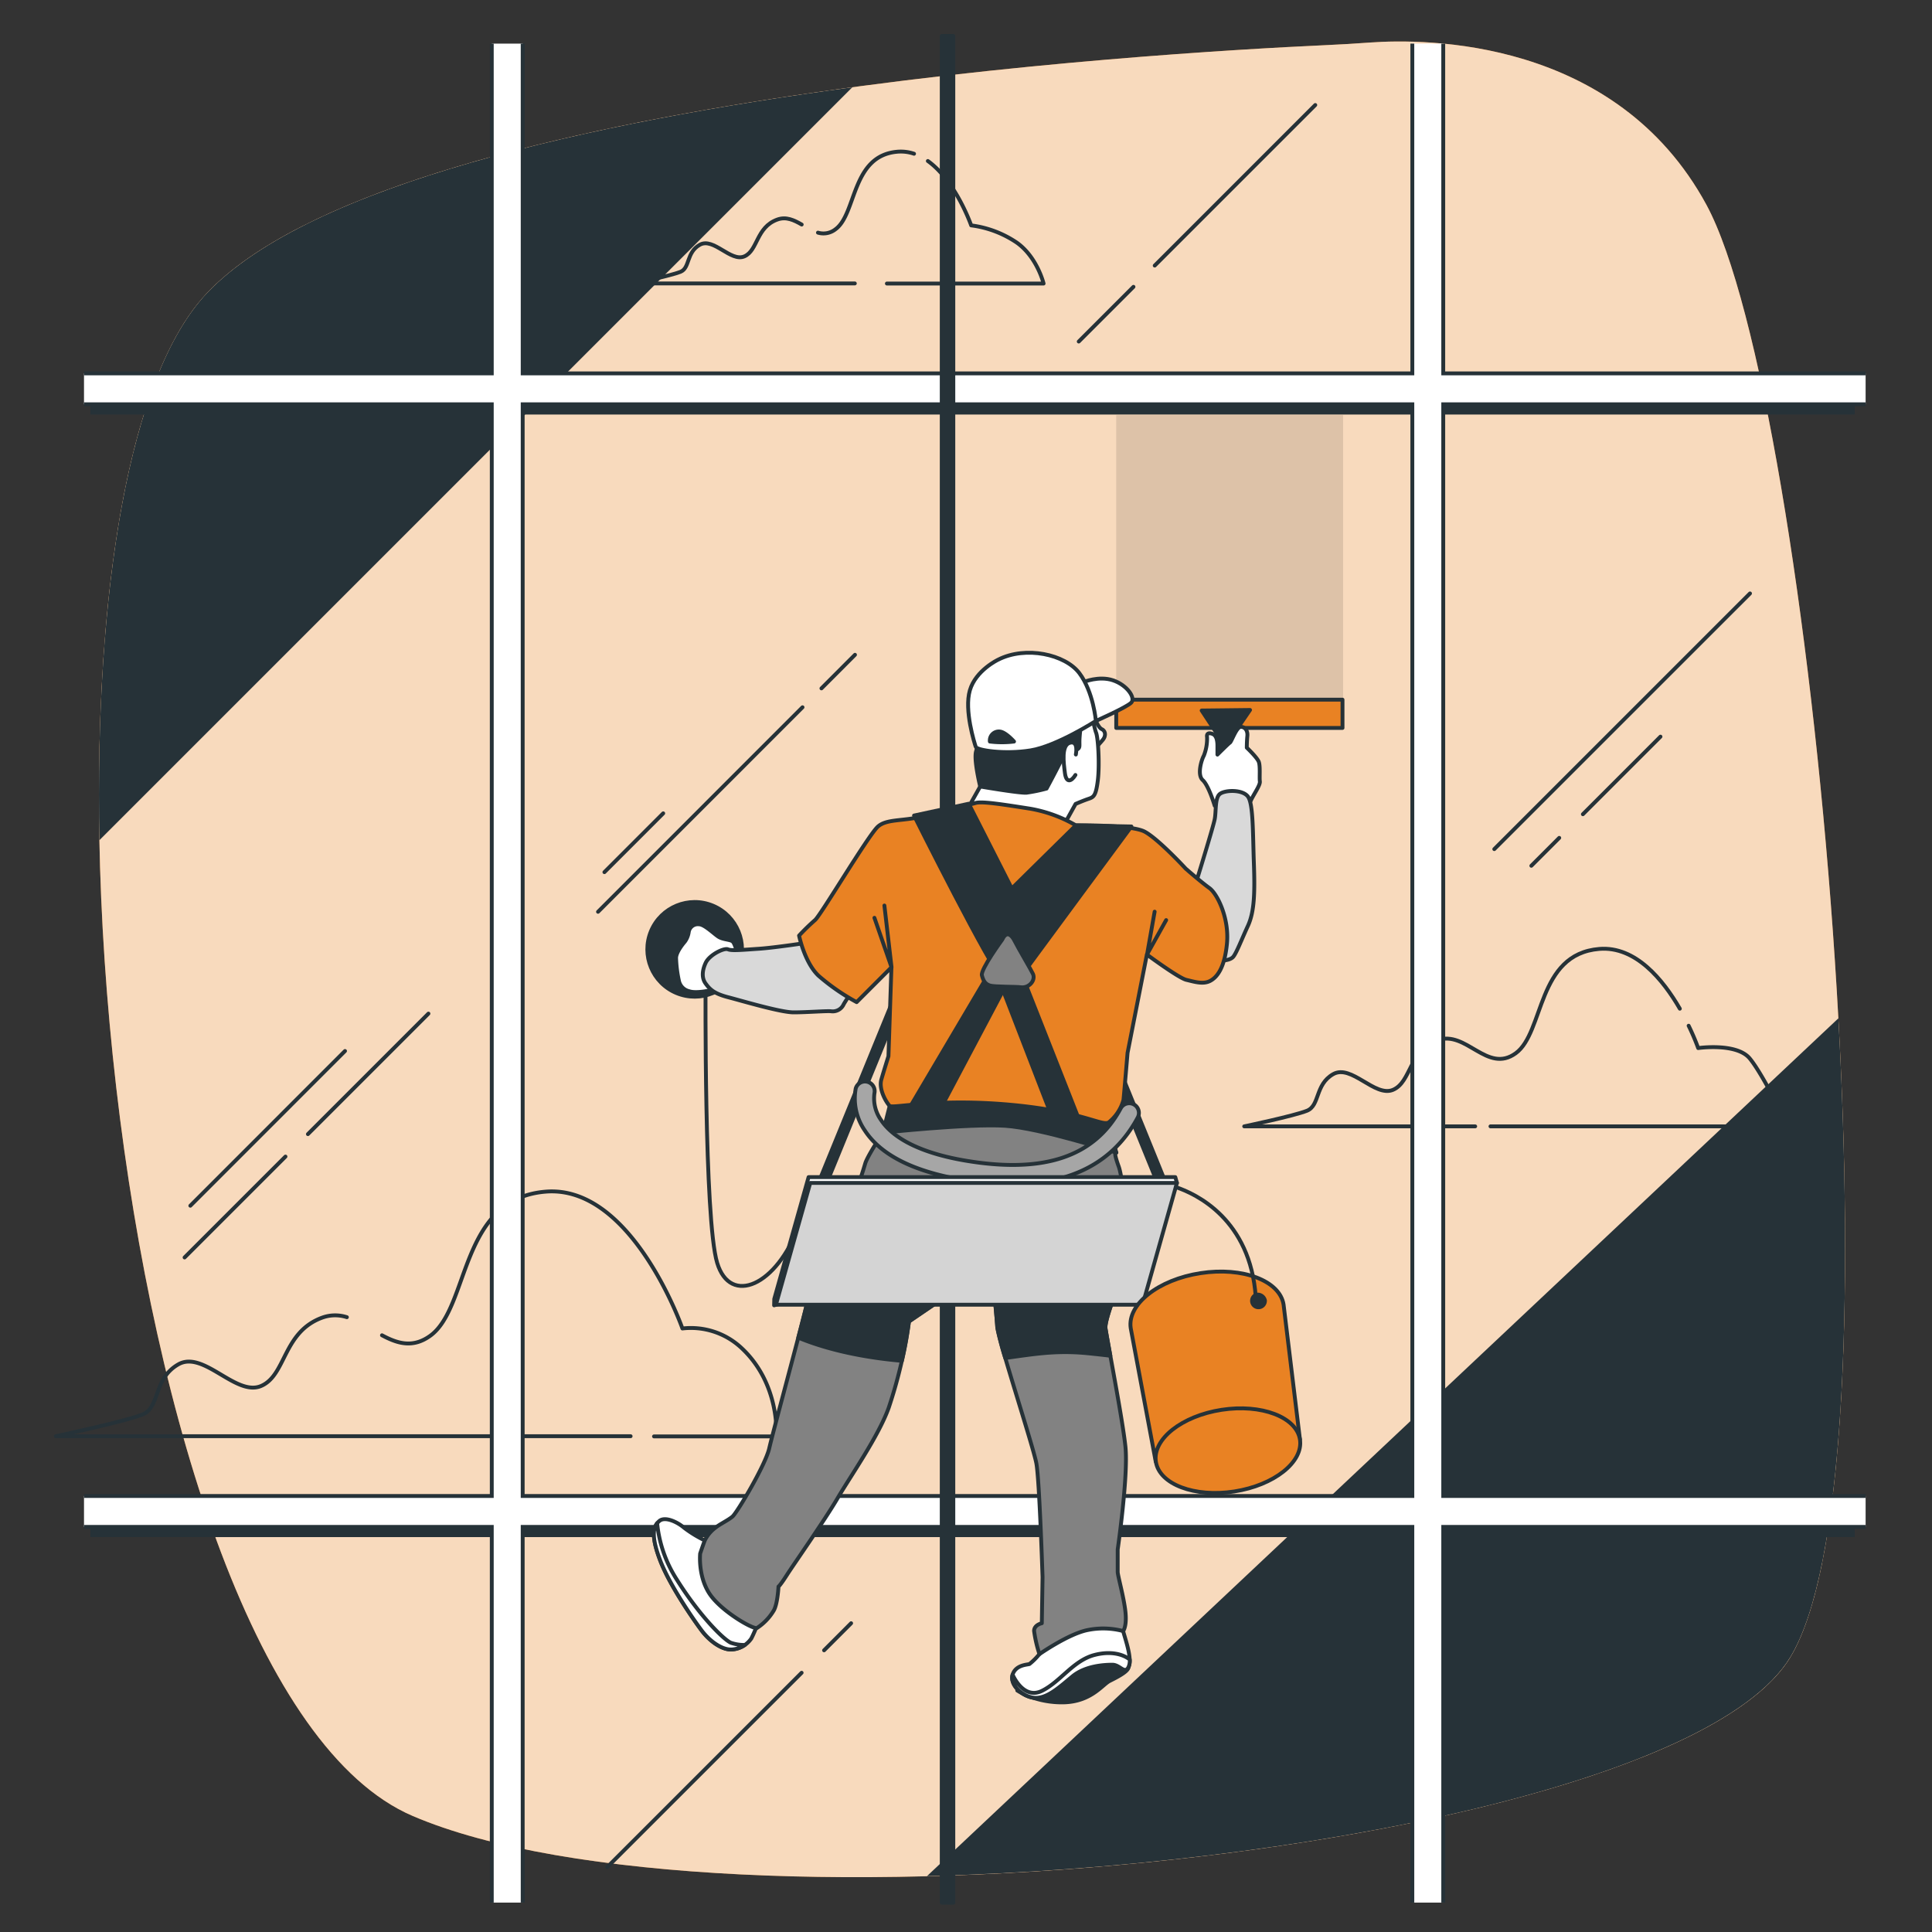
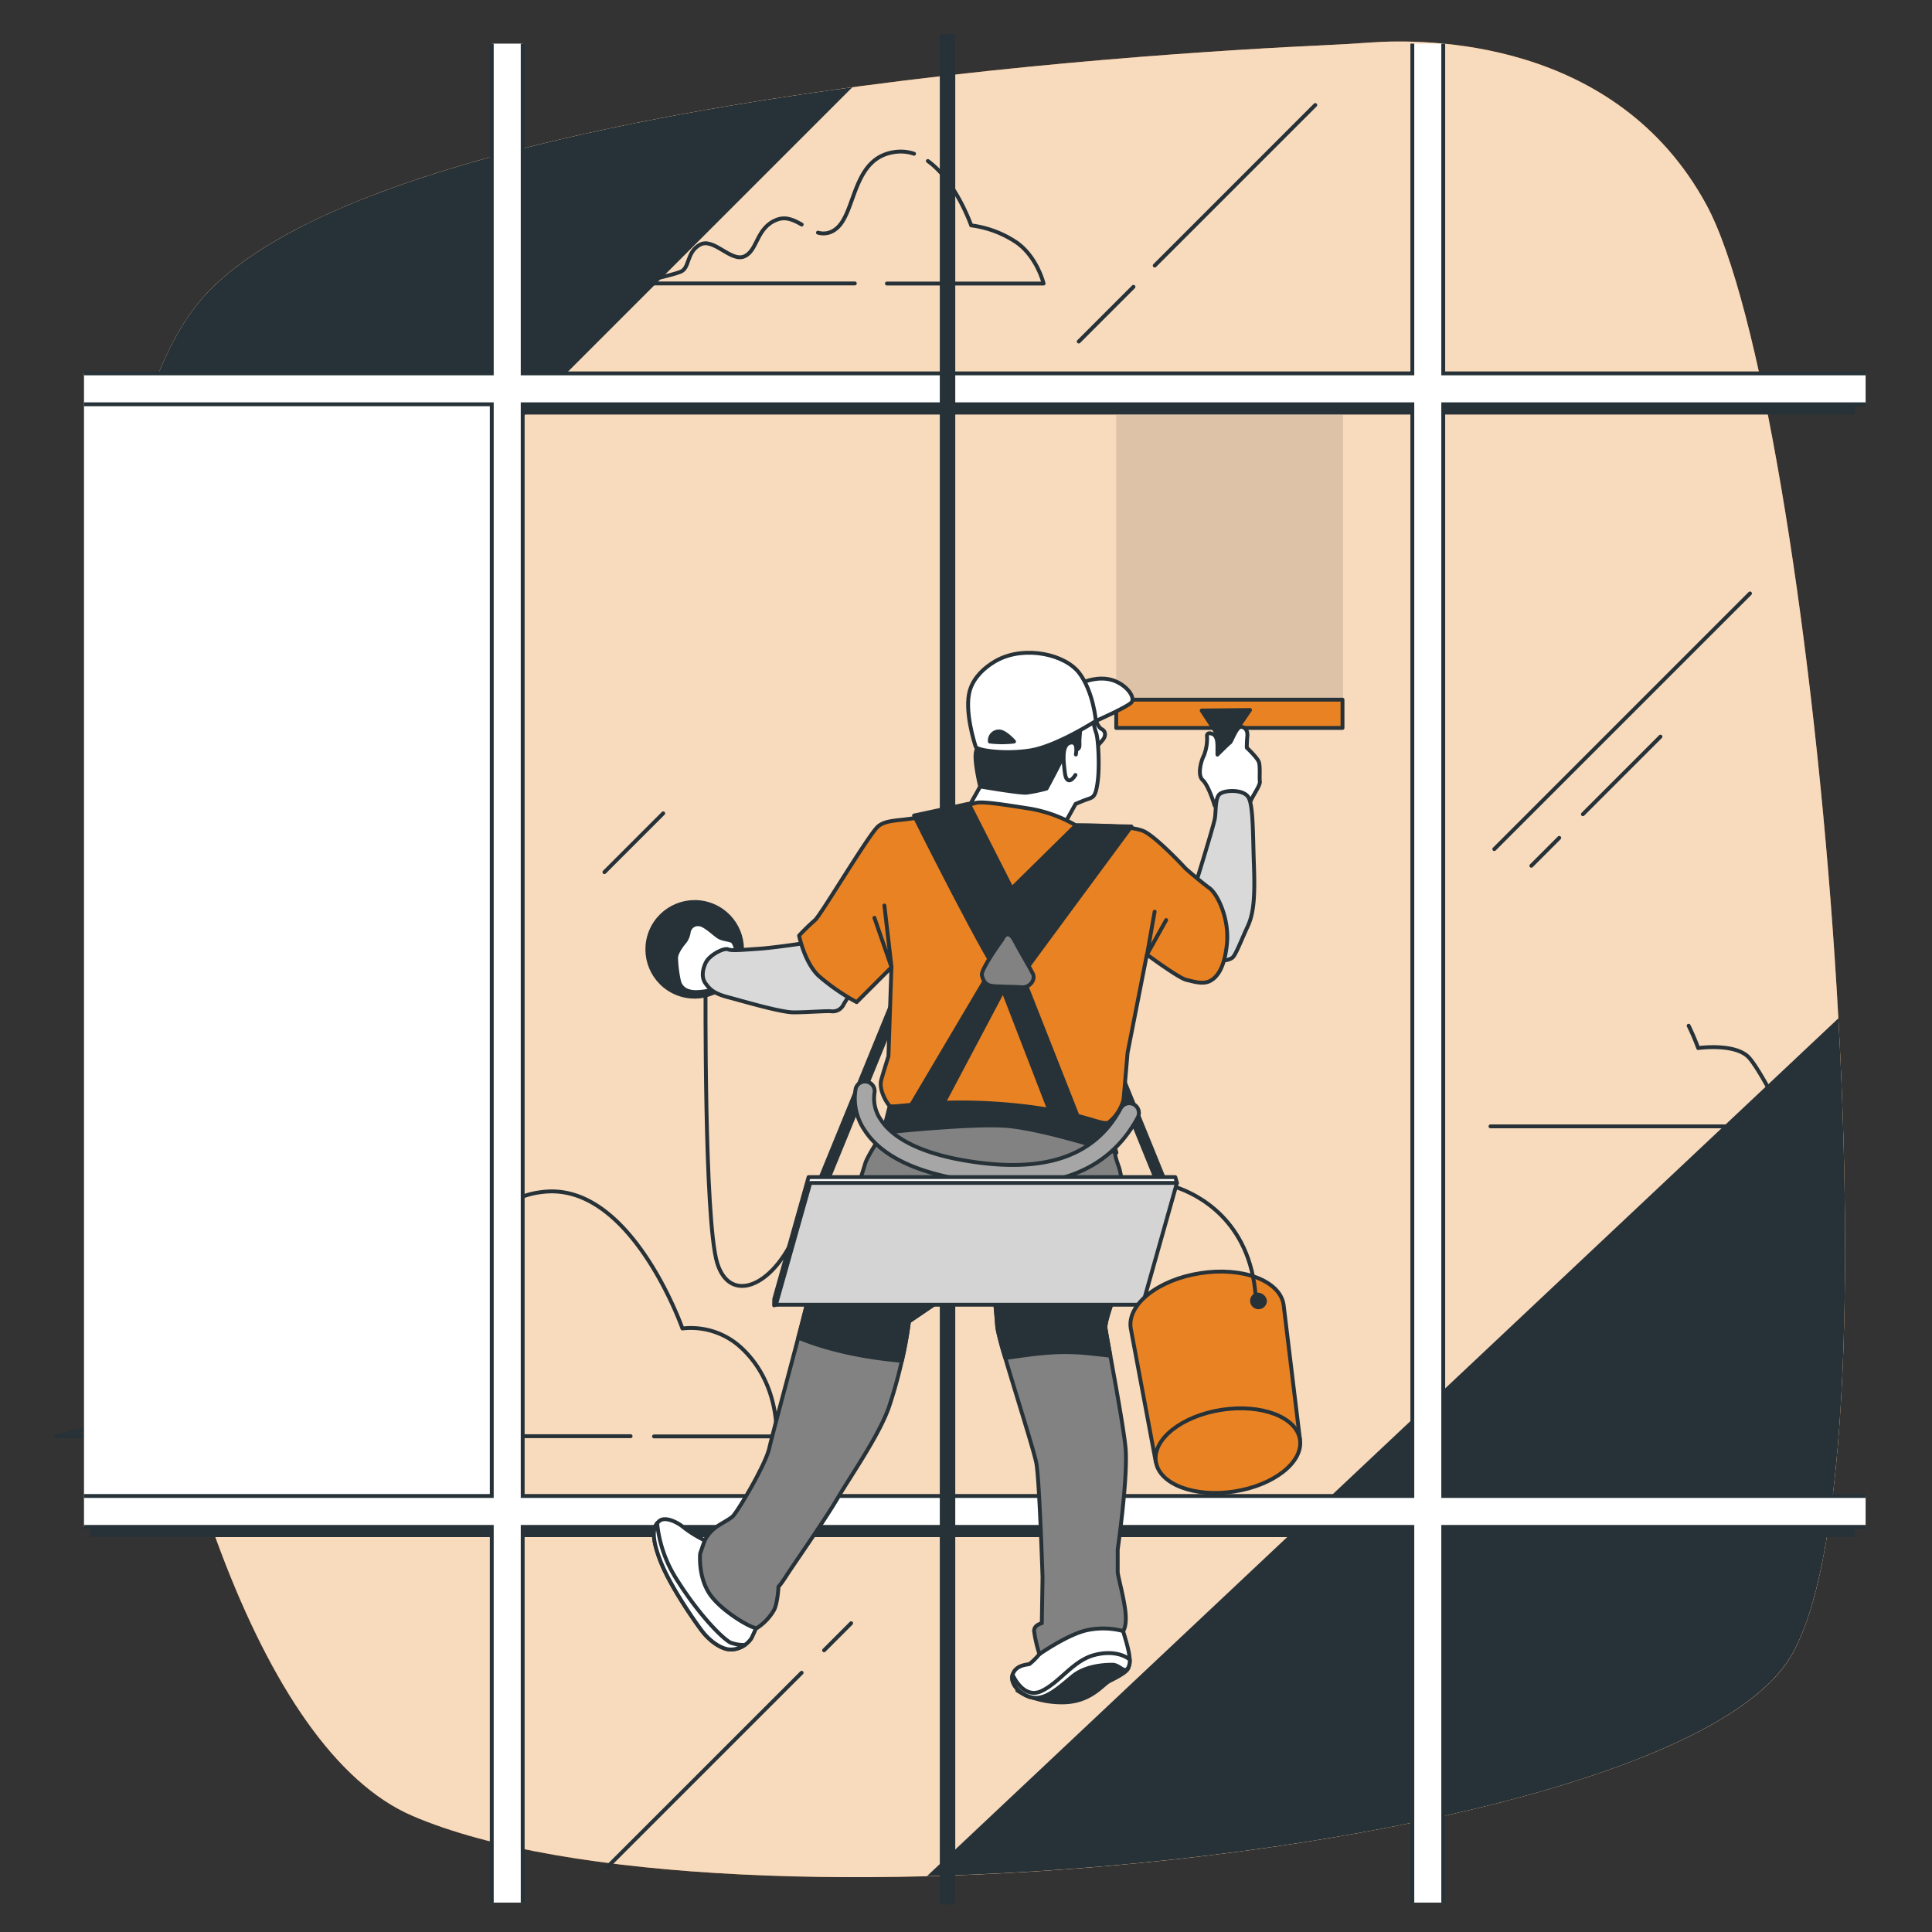
<svg xmlns="http://www.w3.org/2000/svg" viewBox="0 0 500 500">
  <rect x="0" y="0" width="500" height="500" fill="#333333" stroke="none" />
  <g id="freepik--background-simple--inject-15">
    <path d="M354.67,11q-5.94.44-11.9.7C300,13.67,101.73,25.26,53.62,75.79c-54,56.73-26.51,359.93,53.12,394.15s325.72,9.69,356.56-41S469.13,103.78,441.62,53C418.14,9.72,368.64,10,354.67,11Z" style="fill:#E98223" />
    <path d="M354.67,11q-5.94.44-11.9.7C300,13.67,101.73,25.26,53.62,75.79c-54,56.73-26.51,359.93,53.12,394.15s325.72,9.69,356.56-41S469.13,103.78,441.62,53C418.14,9.72,368.64,10,354.67,11Z" style="fill:#fff;opacity:0.7" />
  </g>
  <g id="freepik--Clouds--inject-15">
    <path d="M385.74,291.5h77.05s-6.57-13.56-10-17.62-13.3-2.64-13.3-2.64a62.44,62.44,0,0,0-2.47-5.78" style="fill:none;stroke:#263238;stroke-linecap:round;stroke-linejoin:round" />
-     <path d="M434.74,261.05c-4.33-7.49-11.46-16.25-20.86-15.47-16.21,1.35-14.19,21.61-21.61,27s-12.83-6.08-20.26-3.37-6.76,10.8-11.48,12.83S349.72,275.29,345,278s-3.38,8.11-6.76,9.46S322,291.5,322,291.5h59.78" style="fill:none;stroke:#263238;stroke-linecap:round;stroke-linejoin:round" />
    <path d="M89.77,340.89a9.81,9.81,0,0,0-6.35.1c-10.26,3.73-9.32,14.91-15.85,17.7s-14.91-9.32-21.43-5.59-4.66,11.18-9.32,13-22.37,5.59-22.37,5.59H163.2" style="fill:none;stroke:#263238;stroke-linecap:round;stroke-linejoin:round" />
    <path d="M169.26,371.74h31.65s1.11-13.6-9.14-23a19.14,19.14,0,0,0-15.16-4.93s-13.05-37.27-35.42-35.41-19.57,29.82-29.82,37.28c-4.56,3.31-8.56,2-12.51-.11" style="fill:none;stroke:#263238;stroke-linecap:round;stroke-linejoin:round" />
    <path d="M207.48,58.11c-2-1.14-4-2.12-6.31-1.29-5.52,2-5,8-8.53,9.53s-8-5-11.54-3-2.5,6-5,7-12,3-12,3h57.13" style="fill:none;stroke:#263238;stroke-linecap:round;stroke-linejoin:round" />
    <path d="M236.55,39.79a10.65,10.65,0,0,0-4.27-.53c-12,1-10.54,16.06-16.06,20.07a5,5,0,0,1-4.53.88" style="fill:none;stroke:#263238;stroke-linecap:round;stroke-linejoin:round" />
    <path d="M229.53,73.38h40.55s-1.63-6.8-6.91-10.57a27.17,27.17,0,0,0-11.83-4.48s-4-11.51-11.21-16.66" style="fill:none;stroke:#263238;stroke-linecap:round;stroke-linejoin:round" />
  </g>
  <g id="freepik--Windows--inject-15">
    <line x1="452.9" y1="153.58" x2="386.72" y2="219.75" style="fill:none;stroke:#263238;stroke-linecap:round;stroke-linejoin:round" />
    <line x1="403.53" y1="216.84" x2="396.31" y2="224.06" style="fill:none;stroke:#263238;stroke-linecap:round;stroke-linejoin:round" />
    <line x1="429.73" y1="190.64" x2="409.65" y2="210.72" style="fill:none;stroke:#263238;stroke-linecap:round;stroke-linejoin:round" />
-     <line x1="212.59" y1="178.15" x2="221.27" y2="169.46" style="fill:none;stroke:#263238;stroke-linecap:round;stroke-linejoin:round" />
-     <line x1="154.77" y1="235.97" x2="207.69" y2="183.04" style="fill:none;stroke:#263238;stroke-linecap:round;stroke-linejoin:round" />
    <line x1="171.64" y1="210.49" x2="156.42" y2="225.71" style="fill:none;stroke:#263238;stroke-linecap:round;stroke-linejoin:round" />
    <line x1="89.29" y1="272" x2="49.26" y2="312.04" style="fill:none;stroke:#263238;stroke-linecap:round;stroke-linejoin:round" />
    <line x1="73.88" y1="299.32" x2="47.77" y2="325.43" style="fill:none;stroke:#263238;stroke-linecap:round;stroke-linejoin:round" />
    <line x1="110.88" y1="262.32" x2="79.69" y2="293.51" style="fill:none;stroke:#263238;stroke-linecap:round;stroke-linejoin:round" />
    <line x1="207.46" y1="432.91" x2="157.16" y2="483.2" style="fill:none;stroke:#263238;stroke-linecap:round;stroke-linejoin:round" />
    <line x1="220.27" y1="420.09" x2="213.27" y2="427.1" style="fill:none;stroke:#263238;stroke-linecap:round;stroke-linejoin:round" />
    <line x1="293.34" y1="74.23" x2="279.18" y2="88.39" style="fill:none;stroke:#263238;stroke-linecap:round;stroke-linejoin:round" />
    <line x1="340.39" y1="27.18" x2="298.84" y2="68.73" style="fill:none;stroke:#263238;stroke-linecap:round;stroke-linejoin:round" />
    <path d="M53.62,75.79c-20.37,21.39-29.14,77.82-27.9,141.66L220.58,22.59C153.53,31.64,80.37,47.7,53.62,75.79Z" style="fill:#263238" />
    <path d="M463.3,428.91c14-23,16.49-92.06,12.47-165.37l-235.87,222C335.84,483.07,443.58,461.35,463.3,428.91Z" style="fill:#263238" />
    <path d="M480,107.28v-8H373.51V13.94h-8V99.28H135.27V13.94h-8V99.28H23.4v8H127.27V389.8H23.4v8H127.27v92h8v-92H365.51v92h8v-92H480v-8H373.51V107.28ZM365.51,389.8H135.27V107.28H365.51Z" style="fill:#263238" />
-     <path d="M482.82,104.63v-8H373.51V11.29h-8V96.63H135.27V11.29h-8V96.63H21.74v8H127.27V387.16H21.74v8H127.27v97.23h8V395.16H365.51v97.23h8V395.16H482.82v-8H373.51V104.63ZM365.51,387.16H135.27V104.63H365.51Z" style="fill:#fff" />
+     <path d="M482.82,104.63v-8H373.51V11.29h-8V96.63H135.27V11.29h-8V96.63H21.74v8V387.16H21.74v8H127.27v97.23h8V395.16H365.51v97.23h8V395.16H482.82v-8H373.51V104.63ZM365.51,387.16H135.27V104.63H365.51Z" style="fill:#fff" />
    <path d="M365.51,11.29V96.63H135.27V11.29M482.82,96.63H373.51V11.29M482.82,387.16H373.51V104.63H482.82M373.51,492.39V395.16H482.82M135.27,492.39V395.16H365.51v97.23M21.74,395.16H127.27v97.23M21.74,104.63H127.27V387.16H21.74M127.27,11.29V96.63H21.74M365.51,387.16H135.27V104.63H365.51Z" style="fill:none;stroke:#263238;stroke-miterlimit:10" />
  </g>
  <g id="freepik--Character--inject-15">
    <rect x="243.72" y="9.31" width="3" height="483.1" style="fill:#263238;stroke:#263238;stroke-linecap:round;stroke-linejoin:round" />
    <rect x="288.88" y="107.44" width="58.71" height="73.63" style="opacity:0.11" />
    <rect x="288.88" y="181.07" width="58.56" height="7.32" style="fill:#E98223;stroke:#263238;stroke-linecap:round;stroke-linejoin:round" />
    <polygon points="310.99 183.88 315.91 191.34 318.31 191.34 323.51 183.74 310.99 183.88" style="fill:#263238;stroke:#263238;stroke-linecap:round;stroke-linejoin:round" />
    <path d="M317.25,198.38h0a1.62,1.62,0,0,1-1.62-1.62V188.6a1.62,1.62,0,0,1,1.62-1.62h0a1.62,1.62,0,0,1,1.62,1.62v8.16A1.62,1.62,0,0,1,317.25,198.38Z" style="fill:#263238;stroke:#263238;stroke-linecap:round;stroke-linejoin:round" />
    <path d="M314.36,208.52s-1.54-5.21-3.09-6.62-.28-5.35.28-6.33a12,12,0,0,0,.84-4.79c-.14-.84.28-1.27,1.41-.84s1.27,2,1.27,3.09v2.26s2.81-2.82,3.24-3.1,1.69-4.08,2.81-4.08,1.83,1,1.69,2.39-.14,3-.14,3,2.67,2.53,3.1,3.66.14,4.08.28,5.06-1.55,3.24-2.39,5.07S317.32,206.27,314.36,208.52Z" style="fill:#fff;stroke:#263238;stroke-linecap:round;stroke-linejoin:round" />
    <path d="M309.72,227.81s4.22-13.66,4.64-15.77,0-5.63,1.41-6.62,5.77-1.12,7.18.71,1.27,9.43,1.55,17.17.14,12.67-1.55,16.33-2.95,7-3.8,8-3.38,1.12-3.94.84-3.8-14.08-4.65-16.05A14,14,0,0,1,309.72,227.81Z" style="fill:#d9d9d9;stroke:#263238;stroke-linecap:round;stroke-linejoin:round" />
    <path d="M283.61,186.58s.77,1.83,1.53,2.13,1.37,1.53.15,2.9L284.07,193,281,186.43Z" style="fill:#fff;stroke:#263238;stroke-linecap:round;stroke-linejoin:round" />
    <path d="M282.7,184.6a20.92,20.92,0,0,0,.91,4.87c.61,1.22,1,8.59.5,12.55s-1.06,4.27-2.43,4.73-3.32,1.31-3.32,1.31l-2.82,5.09s-7.94-3.16-13.88-3.47a38.81,38.81,0,0,1-10.36-1.92l4.23-7.51-.27-4.07S271.42,184.29,282.7,184.6Z" style="fill:#fff;stroke:#263238;stroke-linecap:round;stroke-linejoin:round" />
    <path d="M253,191.91s.5-.69-.4,2.56c-.62,2.25,1.07,9.07,1.07,9.07s10.18,1.76,12,1.61a40.8,40.8,0,0,0,5.18-1.07s2.87-5.31,3.93-7.59,2.14-4.27,2.14-4.27.76,2.28,1.67,1.83.77-.77.77-2.14.3-3.5.3-4,.61-.3-3.81.91S257.09,192.22,253,191.91Z" style="fill:#263238;stroke:#263238;stroke-linecap:round;stroke-linejoin:round" />
    <path d="M283.61,186.58s7.93-3.51,9.15-4.73-1.07-4.57-4.73-5.79-7.62.46-7.62.46Z" style="fill:#fff;stroke:#263238;stroke-linecap:round;stroke-linejoin:round" />
    <path d="M258.31,170.73s-5.79,2.74-7.31,7.92,1.22,13.72,1.52,14.63,7.47,2,14.18.92,16.91-7.62,16.91-7.62-.61-7.47-4.26-12.35S265.48,167.07,258.31,170.73Z" style="fill:#fff;stroke:#263238;stroke-linecap:round;stroke-linejoin:round" />
    <path d="M256.18,191.91a25.68,25.68,0,0,0,6.25,0s-2.14-2.44-3.66-2.59A2.33,2.33,0,0,0,256.18,191.91Z" style="fill:#263238;stroke:#263238;stroke-linecap:round;stroke-linejoin:round" />
    <path d="M278.43,195.27s.76-3.66-1.52-3.05-1.65,5.16-1.31,7.84,1.69,2.21,2.72.5" style="fill:#fff;stroke:#263238;stroke-linecap:round;stroke-linejoin:round" />
    <path d="M263.27,437.5a15.9,15.9,0,0,0,2.81,1.41,23.65,23.65,0,0,0,9.09,1.66c7.19-.12,10.14-4.6,12-5.54s4.9-2.46,4.87-3.59-2.63-2.07-6.88-1.24a28,28,0,0,0-10.73,4.71c-2.82,2-5.18,3.42-7.19,3.07A39,39,0,0,0,263.27,437.5Z" style="fill:#263238;stroke:#263238;stroke-linecap:round;stroke-linejoin:round" />
    <path d="M269,428.07a15.93,15.93,0,0,1-2.58,2.58c-.6.2-3.58.2-4.37,2.78s2.58,5.76,5.76,6,6.36-2.78,9.73-5.56,8.35-3,10.33-3,3.18,2.58,4.18.59-.6-6.55-1.39-9.34S273.39,421.11,269,428.07Z" style="fill:#fff;stroke:#263238;stroke-linecap:round;stroke-linejoin:round" />
    <path d="M267.83,439.39c3.18.2,6.36-2.78,9.73-5.56s8.35-3,10.33-3,3.18,2.58,4.18.59a4.17,4.17,0,0,0,.31-1.93c-1.77-1.42-5-2.25-9.07-1.2-5.54,1.41-8.85,6.95-13.68,9.31s-7.56-4.19-7.56-4.19C261.27,436,264.65,439.19,267.83,439.39Z" style="fill:#fff;stroke:#263238;stroke-linecap:round;stroke-linejoin:round" />
    <path d="M182.39,398.66a31.12,31.12,0,0,1-5.3-3.24c-1.77-1.53-5-3.07-6.48-1.77s-2.24,3.65.23,10.14,8.61,15.32,10.73,18.15,5.3,5.07,7.78,4.95a6.61,6.61,0,0,0,5.07-2.82c.59-1.07,1.89-4.25,1.89-4.25s-11.09-7.54-12.27-12.26A78.58,78.58,0,0,1,182.39,398.66Z" style="fill:#fff;stroke:#263238;stroke-linecap:round;stroke-linejoin:round" />
    <path d="M192.77,425.71a10.25,10.25,0,0,1-3.66-.58c-2-.95-8.13-7.08-13.91-16.27a32.79,32.79,0,0,1-5.13-14.66c-1.12,1.41-1.39,3.92.77,9.59,2.48,6.48,8.61,15.32,10.73,18.15s5.3,5.07,7.78,4.95A6.66,6.66,0,0,0,192.77,425.71Z" style="fill:#fff;stroke:#263238;stroke-linecap:round;stroke-linejoin:round" />
    <path d="M182.6,254.55s-.4,61.05,3,72.27,15.46,5.93,21.18-9.74" style="fill:none;stroke:#263238;stroke-linecap:round;stroke-linejoin:round" />
    <circle cx="179.78" cy="245.68" r="12.25" transform="translate(-116.22 316.84) rotate(-67.32)" style="fill:#263238;stroke:#263238;stroke-linecap:round;stroke-linejoin:round" />
    <path d="M190.76,246.67s-.56-2.67-1.27-3.1-2.39-.42-3.52-1.12-3.66-3.24-5.06-3.24a2.38,2.38,0,0,0-2.68,2.11,5.5,5.5,0,0,1-1,2.39s-2.26,2.54-2.26,4.23a32.45,32.45,0,0,0,.71,5.77,3.5,3.5,0,0,0,2.67,2.81c2,.71,6.34-.42,6.34-.42s0-5.35,1.83-6.61S190.76,246.67,190.76,246.67Z" style="fill:#fff;stroke:#263238;stroke-linecap:round;stroke-linejoin:round" />
    <line x1="231.76" y1="259.94" x2="212.36" y2="307.41" style="fill:#fff;stroke:#263238;stroke-linecap:round;stroke-linejoin:round;stroke-width:3px" />
    <line x1="287.22" y1="273.18" x2="301.14" y2="307.41" style="fill:none;stroke:#263238;stroke-linecap:round;stroke-linejoin:round;stroke-width:3px" />
    <path d="M209.77,243.85s-9.16,1.41-13.38,1.69-7,.57-8,.14-4.79,1.41-5.77,3.52-1,4,0,5.35,2,2.54,5.77,3.52S202,262,205.4,262s8.73-.42,9.71-.28a3.11,3.11,0,0,0,3.24-1.83c1-1.69,2.82-4.36,2.82-4.36S210.61,246.67,209.77,243.85Z" style="fill:#d9d9d9;stroke:#263238;stroke-linecap:round;stroke-linejoin:round" />
    <path d="M228.49,293.16s-4,6-4.57,7.95-1.19,3.77-1.19,3.77l-2.59,3.18s-9.66,22.55-11.44,29.9-8.62,32.49-9.62,36.86-8.34,16.69-9.53,17.68-3.38,2-4.57,3a9.08,9.08,0,0,0-2.59,3.18c-.39,1-1.19,3.38-1.19,3.38s-.6,5.76,2.38,10.33,11.33,9.34,12.32,8.94a13.76,13.76,0,0,0,4.37-4.57c1-1.79,1.2-6.16,1.2-6.16s.39-.2,2.18-3,9.74-14.11,13.12-19.87,10.57-16,13.22-23.38A122.75,122.75,0,0,0,235.24,342s13.71-9.33,16.1-10.92a33.77,33.77,0,0,1,5.36-2.78s1.19,11.92,1.39,15.1,9.34,31,10.13,35.36,1.59,29.41,1.59,29.41l-.19,11.92s-2,.4-2,2a33.56,33.56,0,0,0,1.39,6s7.15-5,12.12-6.16a20.17,20.17,0,0,1,9.54.19s1-1.19.59-5-2-9.34-2-10.33V401s2.78-19.27,2-26.62-4.77-27.82-5.16-30.6,6-17.68,6-17.68-1-19.87-2.59-24.24-.59-3.58-.59-3.58-14.11-7.55-23.84-8.74-24.24,0-28,.4S228.49,293.16,228.49,293.16Z" style="fill:#828282;stroke:#263238;stroke-linecap:round;stroke-linejoin:round" />
    <path d="M208.7,338c-.45,1.83-1.2,4.75-2.1,8.18,4.42,1.86,13.31,4.84,26.81,6A96.69,96.69,0,0,0,235.24,342s13.71-9.33,16.1-10.92a33.77,33.77,0,0,1,5.36-2.78s1.19,11.92,1.39,15.1a66.64,66.64,0,0,0,2.08,8.05c7.35-1,13.08-2.05,21.4-1.22,2.17.22,4.09.43,5.79.64-.63-3.49-1.13-6.19-1.25-7.08-.4-2.78,6-17.68,6-17.68s-.16-3.1-.44-7.11l-76.5,1.12C212.48,326.73,209.6,334.27,208.7,338Z" style="fill:#263238;stroke:#263238;stroke-linecap:round;stroke-linejoin:round" />
    <path d="M230.27,286.14l-1.78,7s22.25-2.39,31.59-1.79,28.81,6.95,28.81,6.95L287,290.41S251.12,277.34,230.27,286.14Z" style="fill:#263238;stroke:#263238;stroke-linecap:round;stroke-linejoin:round" />
    <path d="M278.43,213.6a35.73,35.73,0,0,0-11.82-4.31c-7.22-1.13-12.44-1.95-14.09-1.49-2,.58-6.86,1.53-12.65,3.2s-10.21.77-12.65,2.9-14.94,23.17-16.31,24.23a56.7,56.7,0,0,0-4.11,4s1.37,6.86,5,10.36a54.35,54.35,0,0,0,9.9,6.86l9-9-.77,23s-1.06,3.36-1.83,6,1.38,6.09,2.14,6.85,12.07-2.1,31.7-.25c18.29,1.73,23.32,5.59,25,4.52a11.35,11.35,0,0,0,3.81-5.79c.15-1.37,1.06-12.19,1.06-12.19l5-25.46s8.23,6.1,10.22,6.56,4.26,1.22,6.09.3,3.81-3.35,4.42-9.75-2.44-12.8-4.57-14.33-6.1-5-6.1-5-7.16-7.77-10.67-9.6S278.43,213.6,278.43,213.6Z" style="fill:#E98223;stroke:#263238;stroke-linecap:round;stroke-linejoin:round" />
    <polyline points="228.88 234.35 230.73 250.33 226.3 237.53" style="fill:none;stroke:#263238;stroke-linecap:round;stroke-linejoin:round" />
    <polyline points="298.82 235.94 296.87 246.97 301.8 238.12" style="fill:none;stroke:#263238;stroke-linecap:round;stroke-linejoin:round" />
    <path d="M236.55,211.06s20.58,41.16,22.84,42.11,4,.75,4.34.18,29.08-39.46,29.08-39.46l-14.38-.29-16.58,16.34L250.71,208Z" style="fill:#263238;stroke:#263238;stroke-linecap:round;stroke-linejoin:round" />
    <polygon points="255.67 252.38 235.75 286.06 244.44 284.98 260.74 254.19 255.67 252.38" style="fill:#263238;stroke:#263238;stroke-linecap:round;stroke-linejoin:round" />
    <polygon points="258.92 254.55 271.61 287.38 278.83 288.67 265.33 254.43 258.92 254.55" style="fill:#263238;stroke:#263238;stroke-linecap:round;stroke-linejoin:round" />
    <path d="M259.39,243.16s-5.66,7.74-5.28,9.25.94,2.27,2.07,2.64,6.85.28,7.91.44c2.23.34,4-1.8,3.23-3.46-.45-1-4-7-4.72-8.49S260.52,240.7,259.39,243.16Z" style="fill:#828282;stroke:#263238;stroke-linecap:round;stroke-linejoin:round" />
    <path d="M261.93,306.47a78.18,78.18,0,0,1-13.27-1.23c-12.41-2.14-20.77-6.41-24.86-12.69a14.53,14.53,0,0,1-2.34-10.85,2.5,2.5,0,0,1,4.85,1.2,9.67,9.67,0,0,0,1.76,7.05c2.3,3.44,7.89,8,21.44,10.36,20.52,3.54,33.78-.87,40.53-13.47a2.5,2.5,0,0,1,4.41,2.36C288.3,300.69,277.38,306.47,261.93,306.47Z" style="fill:#a6a6a6;stroke:#263238;stroke-linecap:round;stroke-linejoin:round" />
    <polygon points="304.59 306.14 200.34 337.82 200.38 336.17 209.26 304.64 304.17 304.64 304.59 306.14" style="fill:#fff;stroke:#263238;stroke-linecap:round;stroke-linejoin:round" />
    <polygon points="295.71 337.66 200.81 337.66 209.69 306.14 304.59 306.14 295.71 337.66" style="fill:#d4d4d4;stroke:#263238;stroke-linecap:round;stroke-linejoin:round" />
    <path d="M310.69,329.49c-10.93,1.68-19,8.06-18.06,14.24l6.48,34.57,37.32-5.75-4.24-34.91C331.24,331.45,321.61,327.8,310.69,329.49Z" style="fill:#E98223;stroke:#263238;stroke-linecap:round;stroke-linejoin:round" />
    <path d="M336.43,372.55c.9,5.84-6.73,11.85-17,13.44s-19.39-1.85-20.29-7.69,6.72-11.85,17-13.44S335.53,366.72,336.43,372.55Z" style="fill:#E98223;stroke:#263238;stroke-linecap:round;stroke-linejoin:round" />
    <path d="M304.35,307.24c5.15,1.73,19.26,8.28,20.64,28.49" style="fill:none;stroke:#263238;stroke-linecap:round;stroke-linejoin:round" />
    <path d="M327.86,336.48a2.17,2.17,0,1,1-2.81-1.9A2.44,2.44,0,0,1,327.86,336.48Z" style="fill:#263238" />
  </g>
</svg>